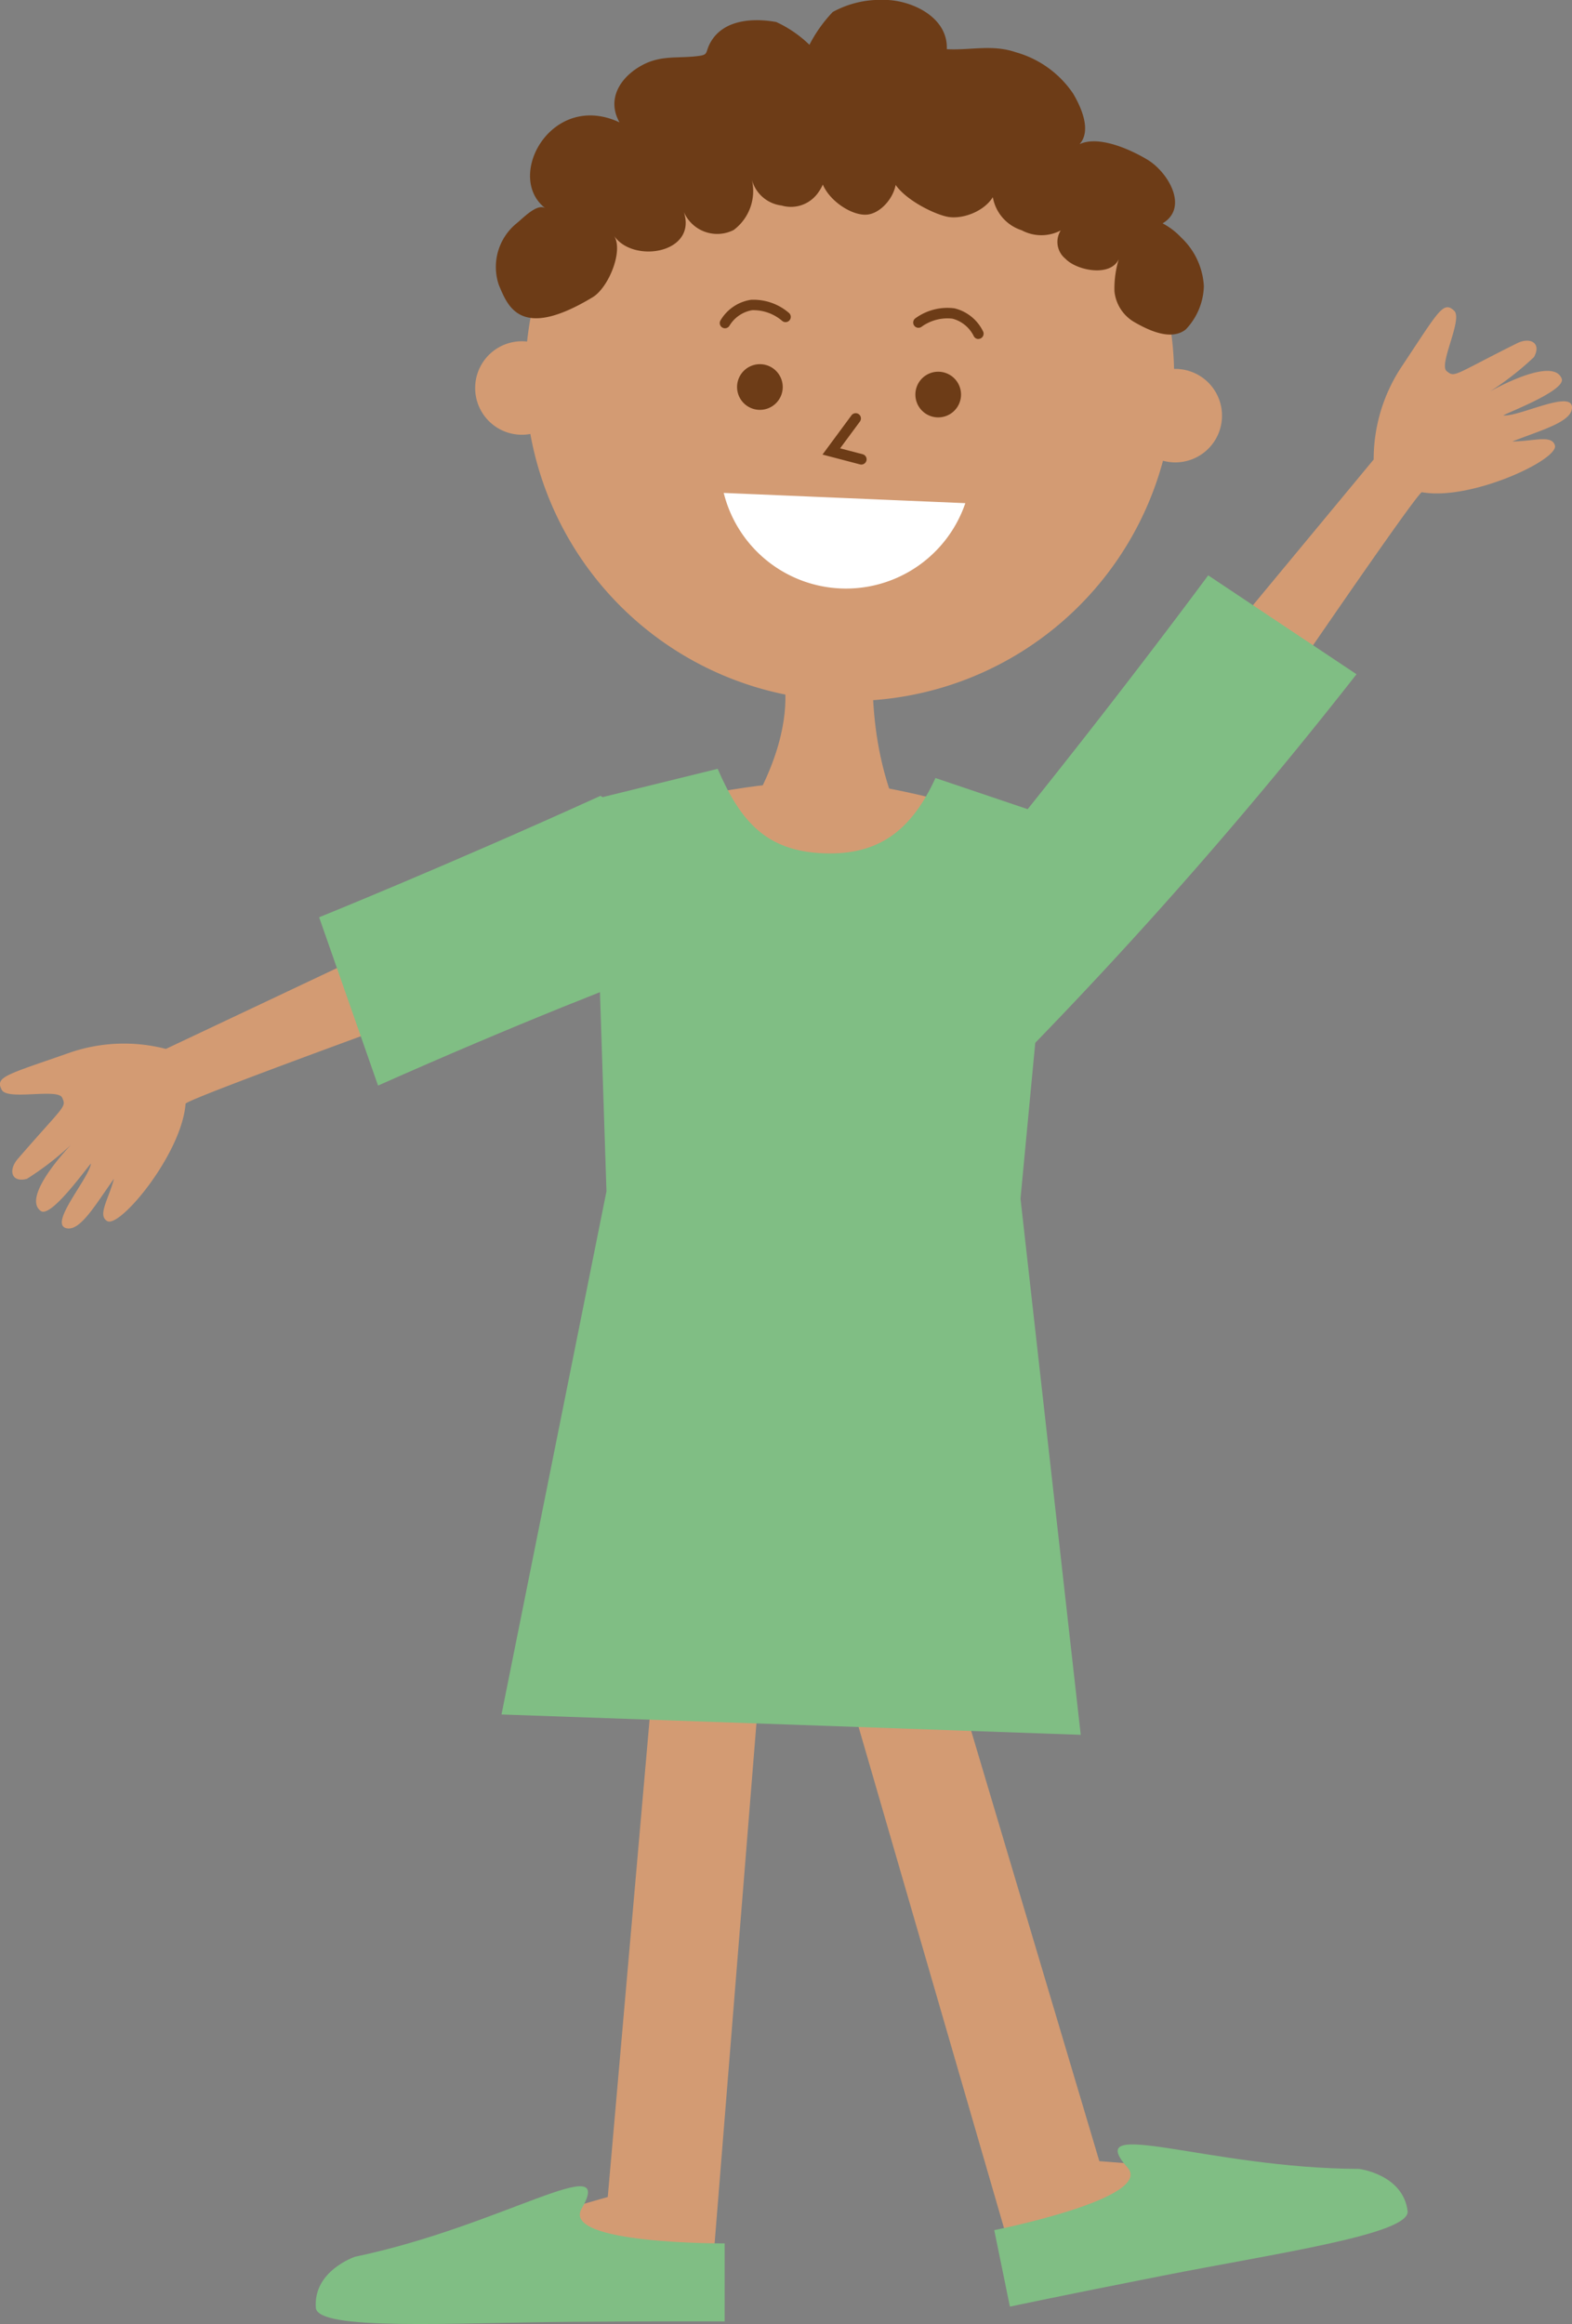
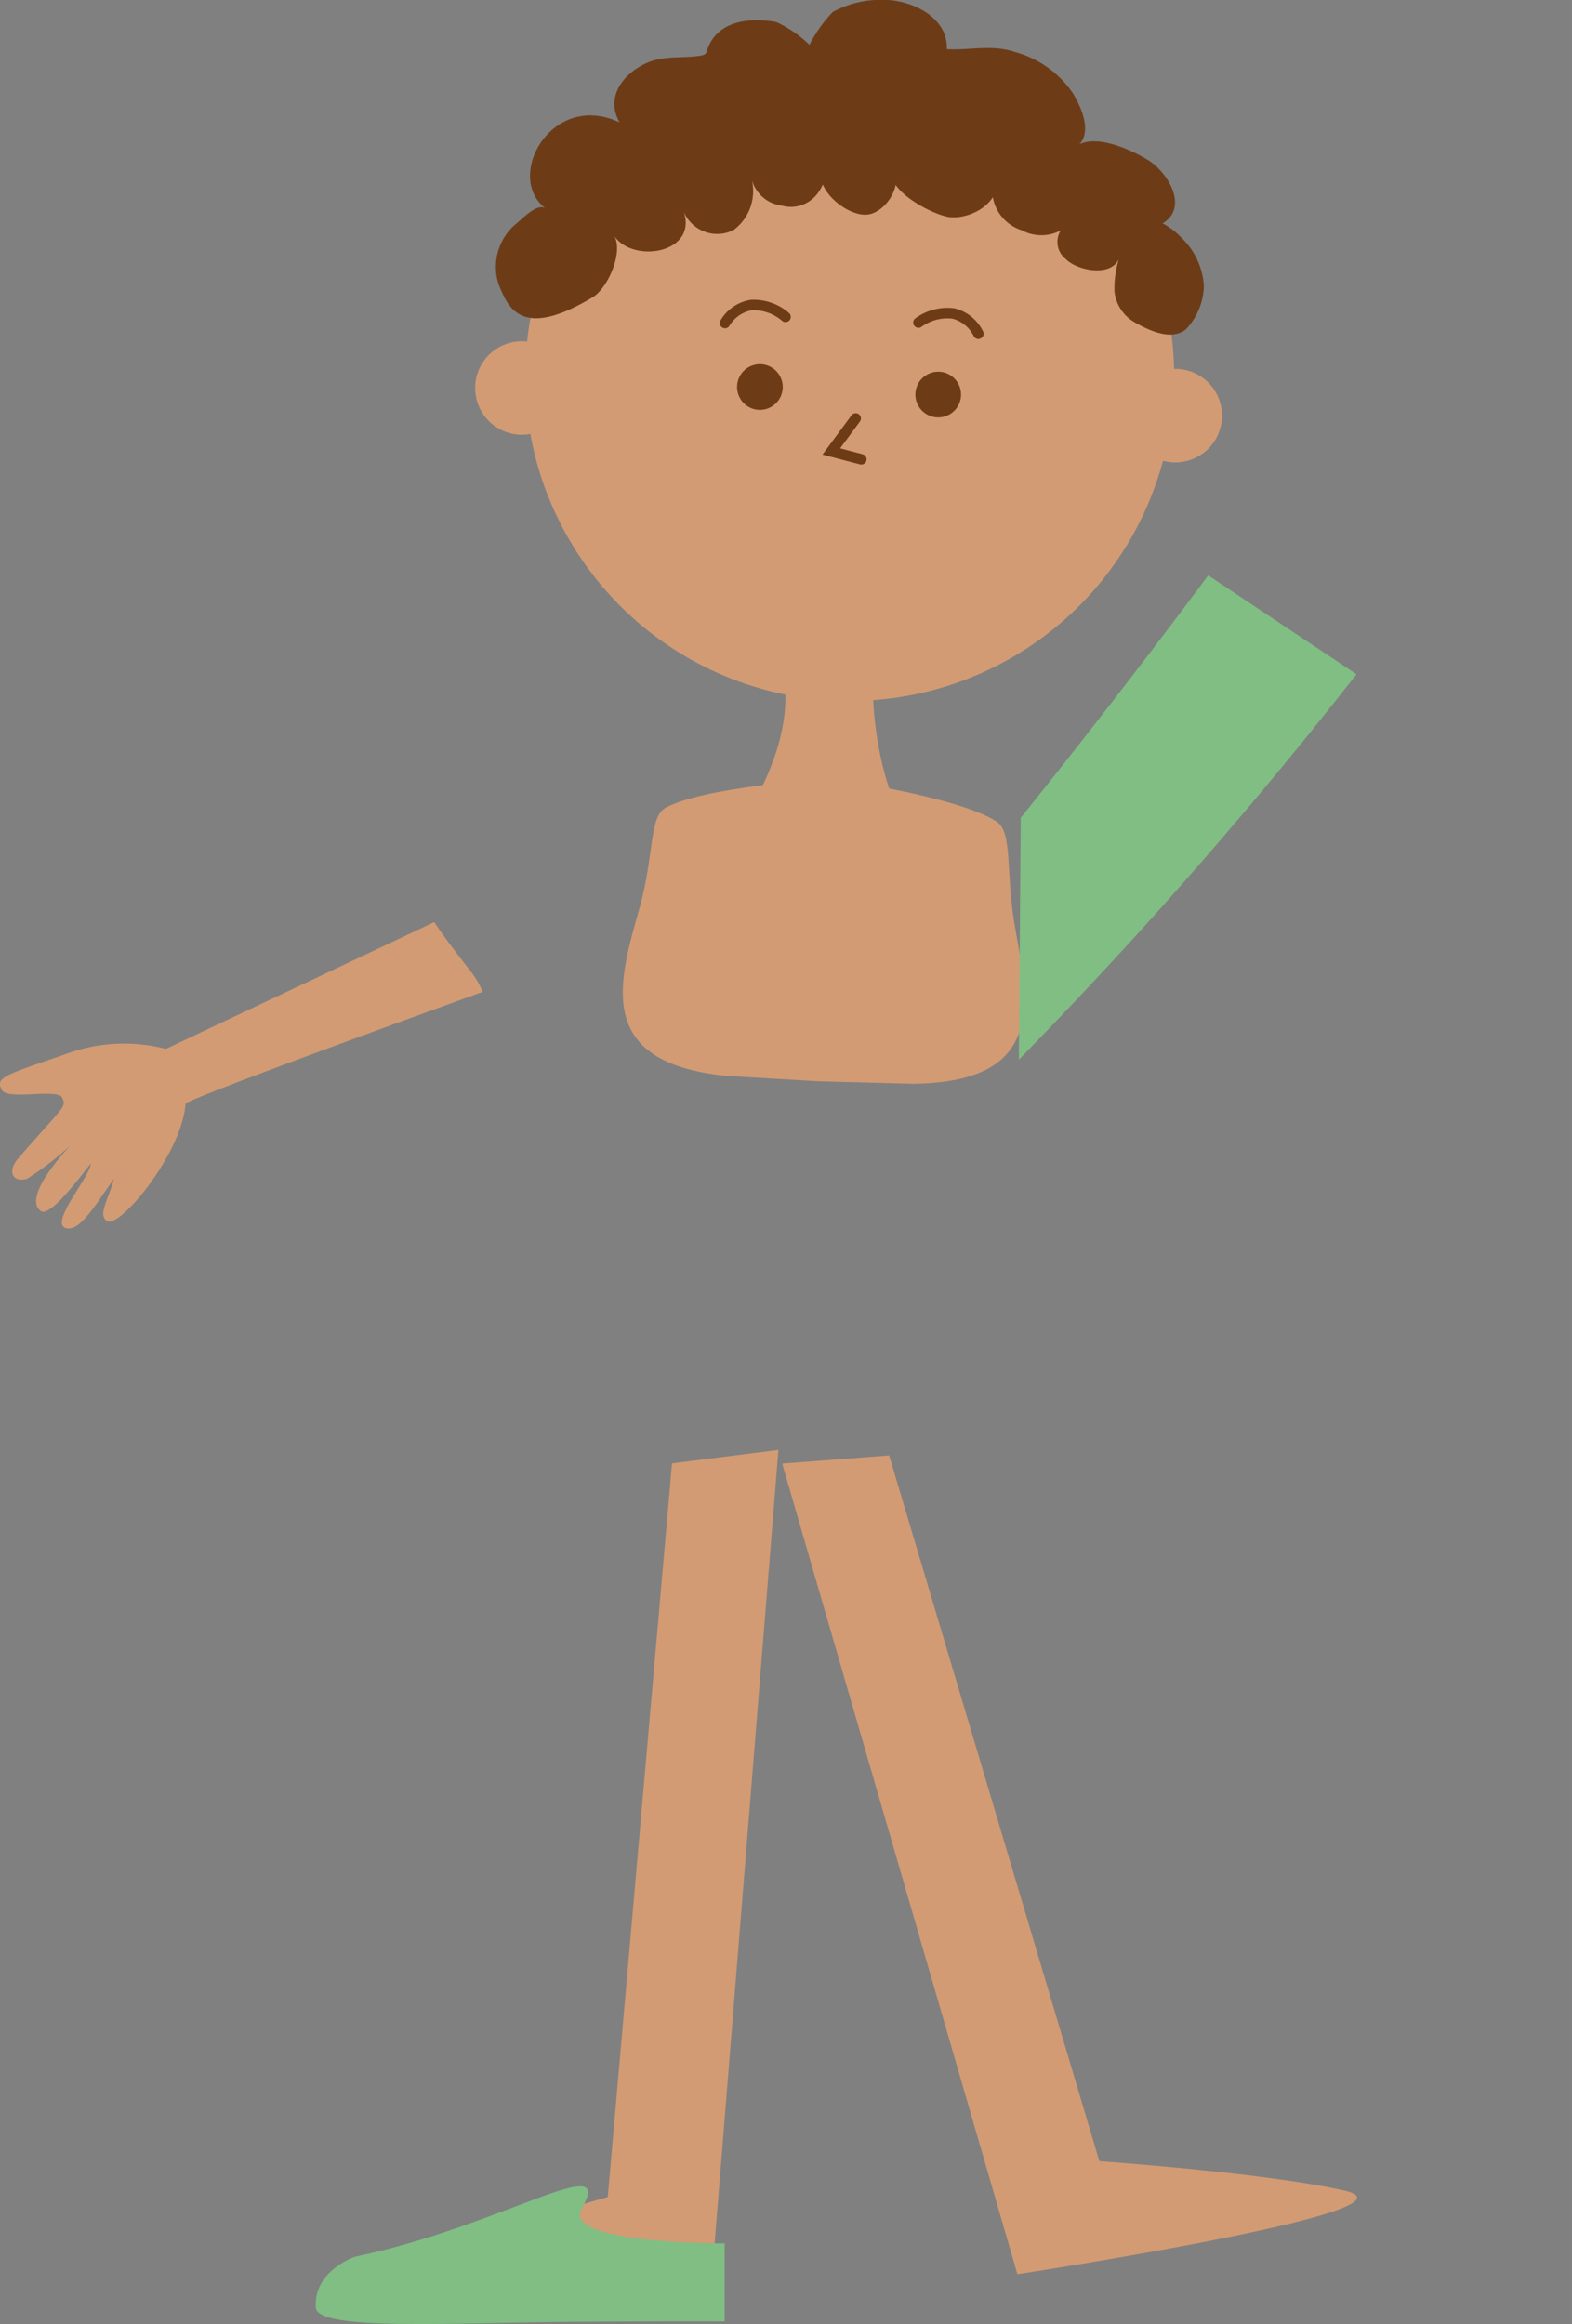
<svg xmlns="http://www.w3.org/2000/svg" id="グループ_11921" data-name="グループ 11921" width="111.915" height="165.368" viewBox="0 0 111.915 165.368">
  <rect x="0" y="0" width="111.915" height="165.368" fill="#808080" stroke="none" />
  <g id="グループ_11710" data-name="グループ 11710" transform="translate(37.388 3.681)">
    <path id="パス_38971" data-name="パス 38971" d="M261.813,282.341a23.1,23.1,0,1,1-22.1-24.055A23.1,23.1,0,0,1,261.813,282.341Z" transform="translate(-215.631 -258.265)" fill="#d39b73" />
  </g>
  <g id="グループ_11711" data-name="グループ 11711" transform="translate(52.474 25.913)">
    <path id="パス_38972" data-name="パス 38972" d="M225.519,269.744a1.625,1.625,0,1,1-1.556-1.693A1.627,1.627,0,0,1,225.519,269.744Z" transform="translate(-222.27 -268.049)" fill="#6d3c17" />
    <path id="パス_38973" data-name="パス 38973" d="M231.106,269.98a1.625,1.625,0,1,1-1.556-1.693A1.627,1.627,0,0,1,231.106,269.98Z" transform="translate(-215.163 -267.749)" fill="#6d3c17" />
  </g>
  <g id="グループ_11712" data-name="グループ 11712" transform="translate(51.524 35.074)">
-     <path id="パス_38974" data-name="パス 38974" d="M221.852,272.081a8.973,8.973,0,0,0,17.2.729Z" transform="translate(-221.852 -272.081)" fill="#fff" />
-   </g>
+     </g>
  <path id="パス_38975" data-name="パス 38975" d="M227.712,273.24a.331.331,0,0,1-.093-.014l-2.672-.7,2.063-2.792a.372.372,0,1,1,.6.443l-1.409,1.906,1.606.42a.373.373,0,0,1-.093.734Z" transform="translate(-166.391 -240.181)" fill="#6d3c17" />
  <g id="グループ_11713" data-name="グループ 11713" transform="translate(33.828 24.283)">
    <path id="パス_38976" data-name="パス 38976" d="M220.713,270.8a3.326,3.326,0,1,1-3.183-3.465A3.326,3.326,0,0,1,220.713,270.8Z" transform="translate(-214.064 -267.332)" fill="#d39b73" />
    <path id="パス_38977" data-name="パス 38977" d="M241.186,271.666A3.326,3.326,0,1,1,238,268.2,3.325,3.325,0,0,1,241.186,271.666Z" transform="translate(-188.019 -266.23)" fill="#d39b73" />
  </g>
  <g id="グループ_11714" data-name="グループ 11714" transform="translate(51.241 21.315)">
    <path id="パス_38978" data-name="パス 38978" d="M222.1,268.069a.368.368,0,0,1-.211-.066.371.371,0,0,1-.093-.518,3.047,3.047,0,0,1,2.149-1.441,3.862,3.862,0,0,1,2.72.943.372.372,0,0,1-.493.557h0a3.158,3.158,0,0,0-2.14-.761,2.356,2.356,0,0,0-1.625,1.125A.374.374,0,0,1,222.1,268.069Z" transform="translate(-221.728 -266.026)" fill="#6d3c17" />
    <path id="パス_38979" data-name="パス 38979" d="M232.429,268.511a.37.37,0,0,1-.323-.189,2.362,2.362,0,0,0-1.529-1.259,3.137,3.137,0,0,0-2.193.577.372.372,0,1,1-.445-.6,3.878,3.878,0,0,1,2.79-.711,3.064,3.064,0,0,1,2.022,1.62.373.373,0,0,1-.323.557Z" transform="translate(-214.015 -265.704)" fill="#6d3c17" />
  </g>
  <g id="グループ_11715" data-name="グループ 11715" transform="translate(22.478 103.17)">
    <path id="パス_38980" data-name="パス 38980" d="M232.565,303.01l-4.574,52.2s-11.611,3.238-16.7,5.569c-5.828,2.667,24.033,1.136,24.033,1.136l4.817-59.864Z" transform="translate(-207.201 -302.051)" fill="#d39b73" />
    <path id="パス_38981" data-name="パス 38981" d="M211.864,330.126s-2.988,1-2.786,3.633c.125,1.652,9.748,1.066,18.07,1,7.439-.057,11.034-.03,11.034-.03l0-5.553s-11.654.07-10.184-2.47C230.494,322.4,222.352,327.938,211.864,330.126Z" transform="translate(-209.069 -272.716)" fill="#80be84" />
  </g>
  <g id="グループ_11716" data-name="グループ 11716" transform="translate(55.684 103.563)">
    <path id="パス_38982" data-name="パス 38982" d="M231.3,302.224l14.964,50.217s12.024.841,17.48,2.1c6.246,1.443-23.314,5.942-23.314,5.942l-16.746-57.678Z" transform="translate(-223.683 -302.224)" fill="#d39b73" />
-     <path id="パス_38983" data-name="パス 38983" d="M256.3,325.542s3.129.382,3.46,3c.207,1.645-9.336,3-17.5,4.612-7.3,1.438-10.815,2.188-10.815,2.188l-1.113-5.442s11.431-2.272,9.479-4.465C236.495,321.714,245.584,325.506,256.3,325.542Z" transform="translate(-215.232 -274.776)" fill="#80be84" />
  </g>
  <path id="パス_38984" data-name="パス 38984" d="M246.629,291.645c-.718-4-.15-6.837-1.325-7.607-2.543-1.668-10.622-2.938-11.67-2.965-1.047-.061-9.2.523-11.881,1.97-1.213.657-.8,3.3-1.874,7.144-1.468,5.217-3.295,11,6.187,11.942l6.548.386,0,0,.114,0,.114.007v0l6.557.17C248.8,302.558,247.572,296.912,246.629,291.645Z" transform="translate(-174.351 -225.574)" fill="#d39b73" />
  <path id="パス_38985" data-name="パス 38985" d="M227.239,277.339s3.133,5.994-6.548,16.666l9.014,6.755,11.043-5.905s-7.337-4.744-6.794-17.577Z" transform="translate(-171.805 -230.396)" fill="#d39b73" />
  <g id="グループ_11717" data-name="グループ 11717" transform="translate(0 56.63)">
    <path id="パス_38986" data-name="パス 38986" d="M230.087,285.523l-19.1,9.02a11.9,11.9,0,0,0-6.776.243c-4.592,1.611-5.421,1.731-4.906,2.677.418.768,3.99-.143,4.3.554s.173.5-3.163,4.353c-.7.813-.448,1.713.654,1.416a21.135,21.135,0,0,0,3.136-2.42s-3.583,3.695-2.147,4.712c.754.534,3.467-3.372,3.567-3.367-.186,1.116-3.013,4.276-1.752,4.59.993.245,2.093-1.718,3.388-3.515-.382,1.463-1.184,2.588-.482,3.006.9.534,5.319-4.8,5.58-8.346.025-.339,21.156-7.962,21.156-7.962C232.934,289.049,232.345,288.8,230.087,285.523Z" transform="translate(-199.176 -276.537)" fill="#d39b73" />
-     <path id="パス_38987" data-name="パス 38987" d="M213.369,302.183l-4.194-11.976s9.089-3.672,20.027-8.639l14.851,8.6S233.078,293.424,213.369,302.183Z" transform="translate(-186.455 -281.568)" fill="#80be84" />
  </g>
  <g id="グループ_11718" data-name="グループ 11718" transform="translate(72.534 21.863)">
-     <path id="パス_38988" data-name="パス 38988" d="M236.284,293.36,249.765,277.1a11.91,11.91,0,0,1,1.92-6.5c2.7-4.049,3.024-4.822,3.81-4.085.639.6-1.129,3.829-.532,4.3s.443.293,5-1.981c.961-.479,1.772-.009,1.209.984a21.217,21.217,0,0,1-3.122,2.438s4.467-2.554,5.1-.909c.332.861-4.126,2.52-4.149,2.617,1.129.1,4.894-1.856,4.883-.559-.009,1.025-2.184,1.6-4.247,2.411,1.513-.007,2.8-.5,3.031.279.3,1-5.967,3.96-9.468,3.333-.336-.061-12.969,18.516-12.969,18.516C238.995,296.993,238.9,296.362,236.284,293.36Z" transform="translate(-224.503 -266.267)" fill="#d39b73" />
    <path id="パス_38989" data-name="パス 38989" d="M255.138,281.7l-10.559-7.037s-5.814,7.889-13.344,17.25l-.136,17.212A328.172,328.172,0,0,0,255.138,281.7Z" transform="translate(-231.099 -255.587)" fill="#80be84" />
  </g>
-   <path id="パス_38990" data-name="パス 38990" d="M245.776,281.374v.027c-1.684,3.651-3.981,5.5-7.984,5.333s-5.86-2.2-7.5-5.987l0-.027-8.839,2.174.911,27.891-7.473,37.227,41.237,1.447-4.288-38.154,2.561-27.018Z" transform="translate(-179.188 -226.017)" fill="#80be84" />
  <path id="パス_38991" data-name="パス 38991" d="M232.96,269.438a2.5,2.5,0,0,0,2.118,1.831,2.357,2.357,0,0,0,2.4-.668c.432-.445,1.113-1.759.393-1.845-.27,1.59,1.979,3.3,3.313,3.158s2.695-2.252,1.718-3.481c-.586,1.736,2.94,3.49,4.083,3.654,1.409.2,3.663-.9,3.424-2.747-.579.032-.375.988-.273,1.445a3.013,3.013,0,0,0,2.029,2.243,2.967,2.967,0,0,0,3.613-.632,1.538,1.538,0,0,0-.491,2.663c.845.893,3.547,1.391,3.894-.279a7.178,7.178,0,0,0-.407,2.6,2.865,2.865,0,0,0,1.354,2.149c1.091.638,2.677,1.379,3.717.563a4.629,4.629,0,0,0,1.293-3.088,5.136,5.136,0,0,0-1.622-3.465,4.982,4.982,0,0,0-1.5-1.093c-1.075-.459-1.663.772-.448.375,2.8-.913,1.17-3.842-.452-4.817-1.232-.738-3.467-1.738-4.828-1.1.879-.977.1-2.661-.461-3.606a7.293,7.293,0,0,0-4.081-2.936c-1.661-.575-3.231-.125-4.908-.218.091-2.368-2.67-3.547-4.549-3.506a7.043,7.043,0,0,0-3.57.859,9.937,9.937,0,0,0-1.661,2.336,8.492,8.492,0,0,0-2.359-1.62c-1.577-.291-3.735-.211-4.672,1.427-.439.768-.086.9-.961,1-1.452.175-2.642-.089-4.019.7-1.481.843-2.436,2.377-1.509,4.013-4.881-2.283-8.252,3.958-5.217,6.158-.561-.491-1.572.582-2.095,1.013a4,4,0,0,0-1.284,4.39c.636,1.5,1.5,4.008,6.687.879,1.118-.675,2.206-3.292,1.52-4.369,1.352,1.99,5.93,1.254,4.969-1.691a2.589,2.589,0,0,0,3.547,1.277,3.462,3.462,0,0,0,1.293-3.579" transform="translate(-179.432 -256.645)" fill="#6d3c17" />
</svg>